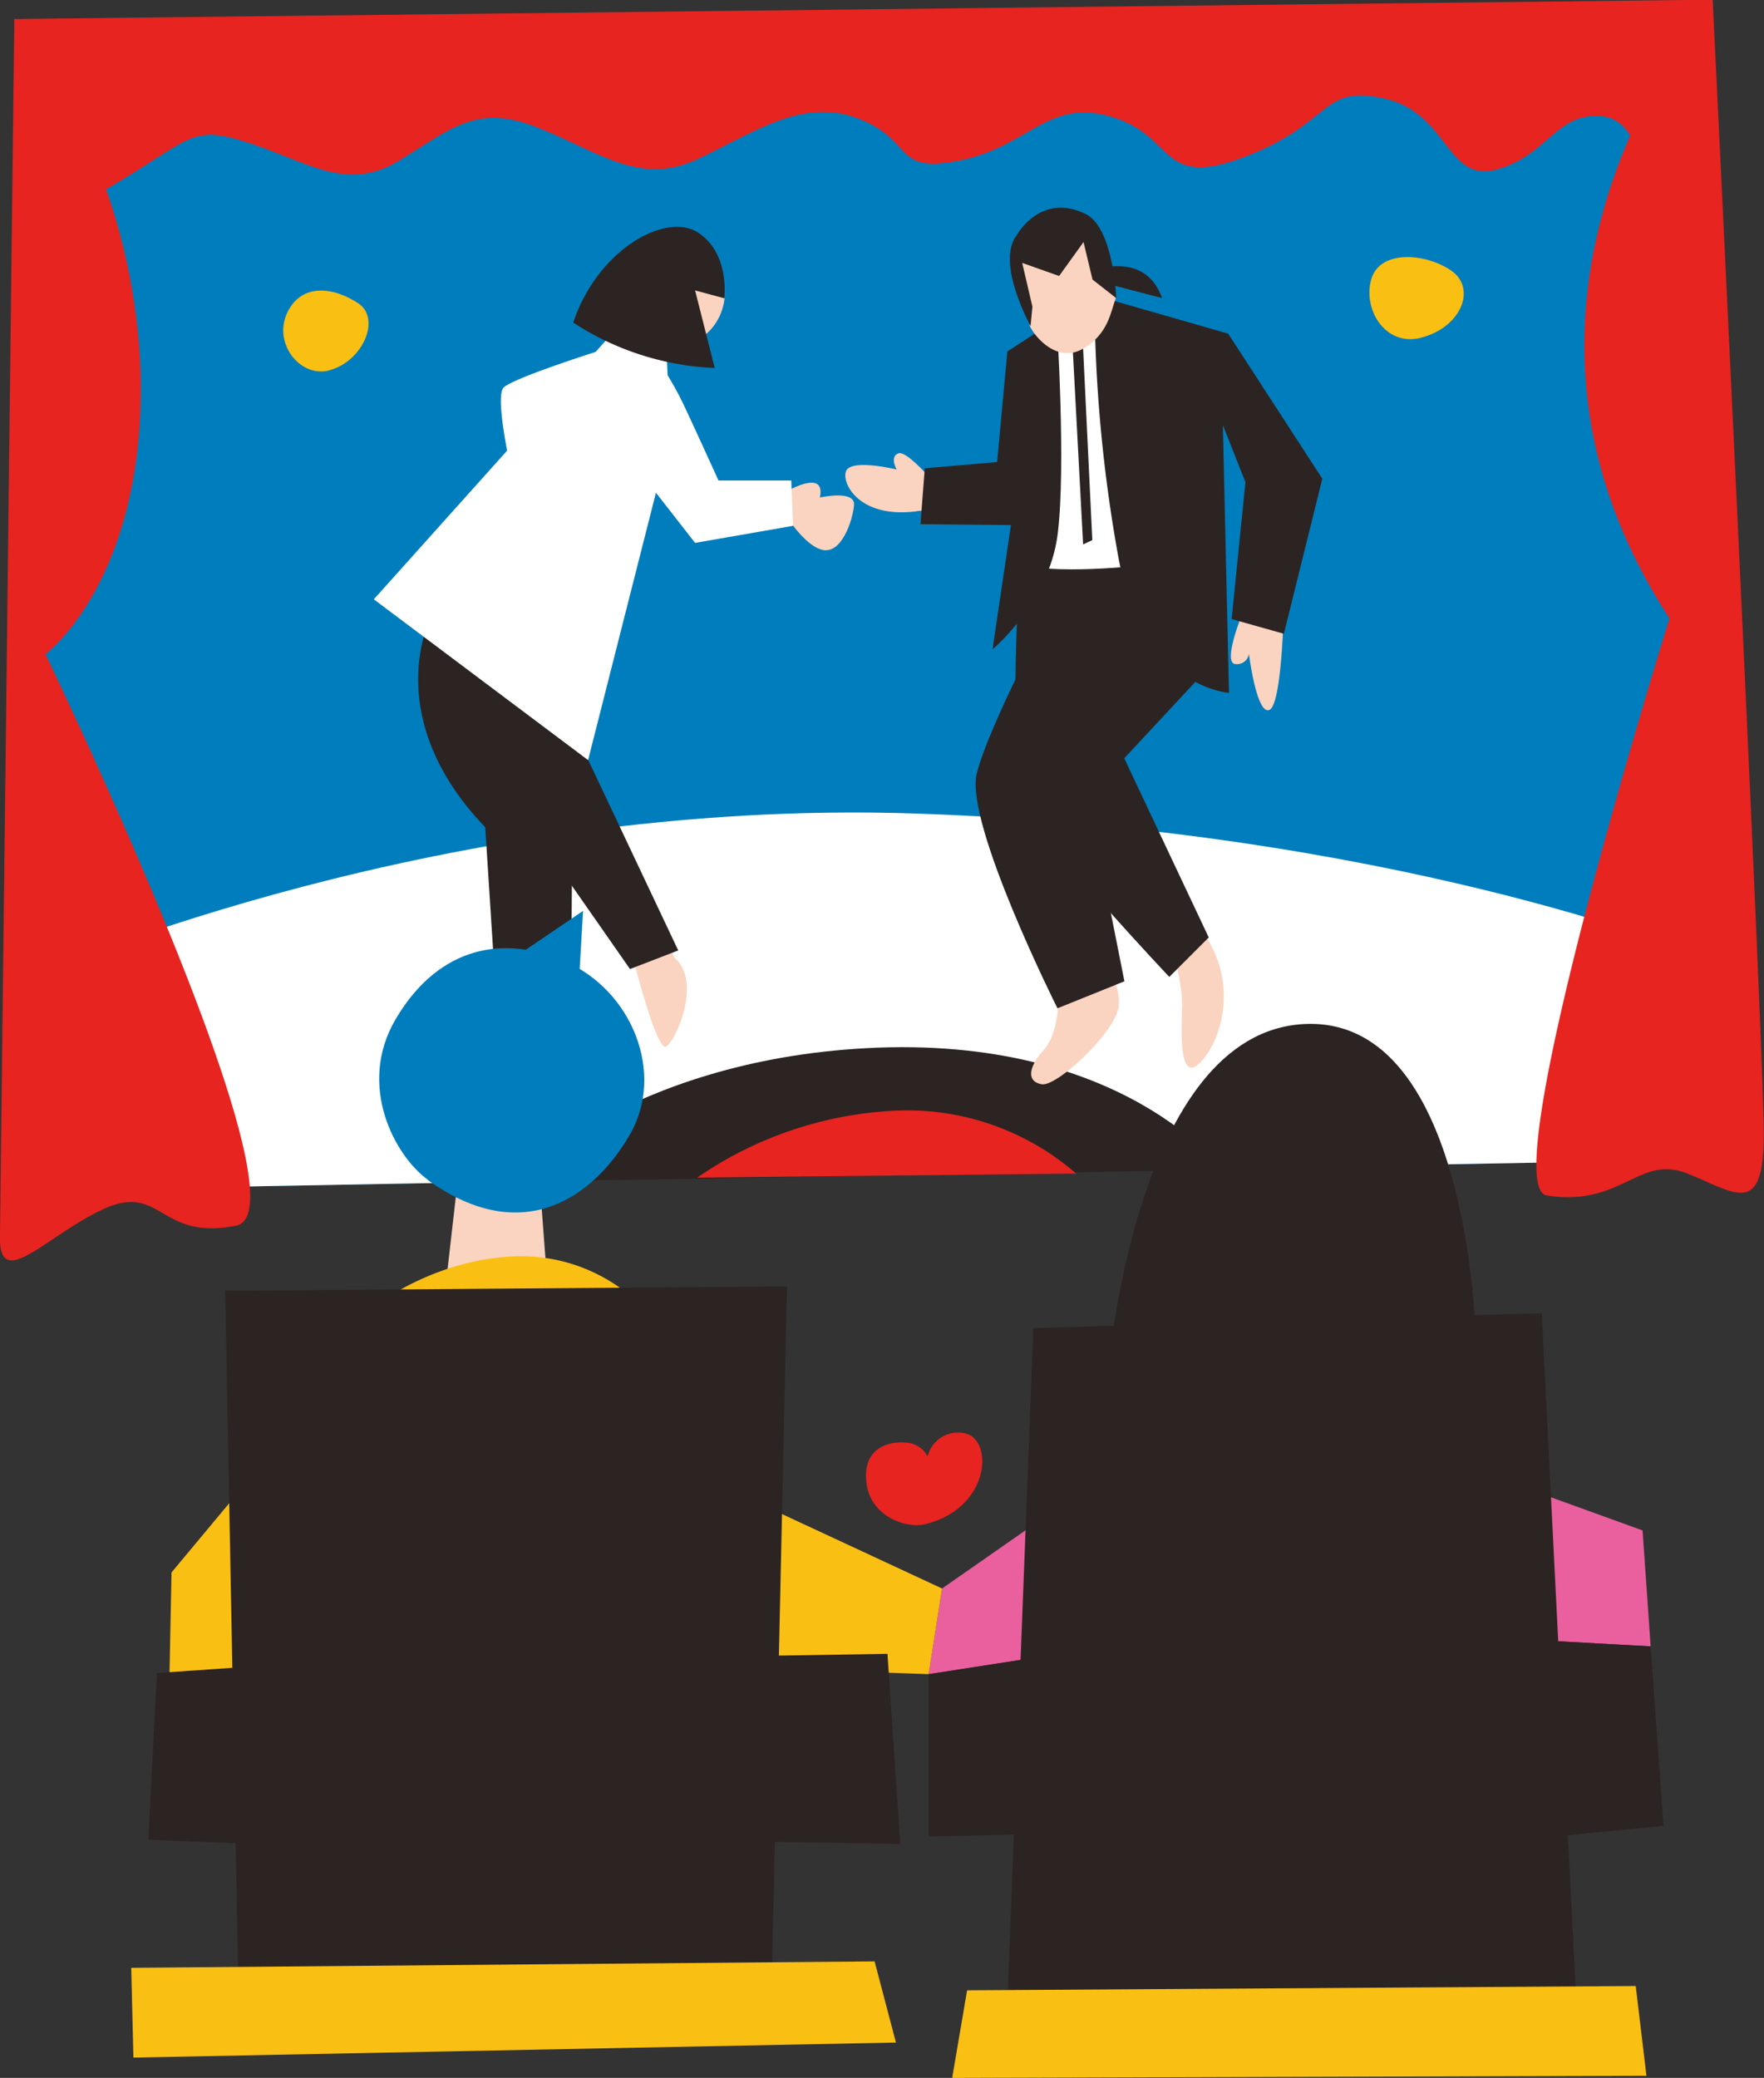
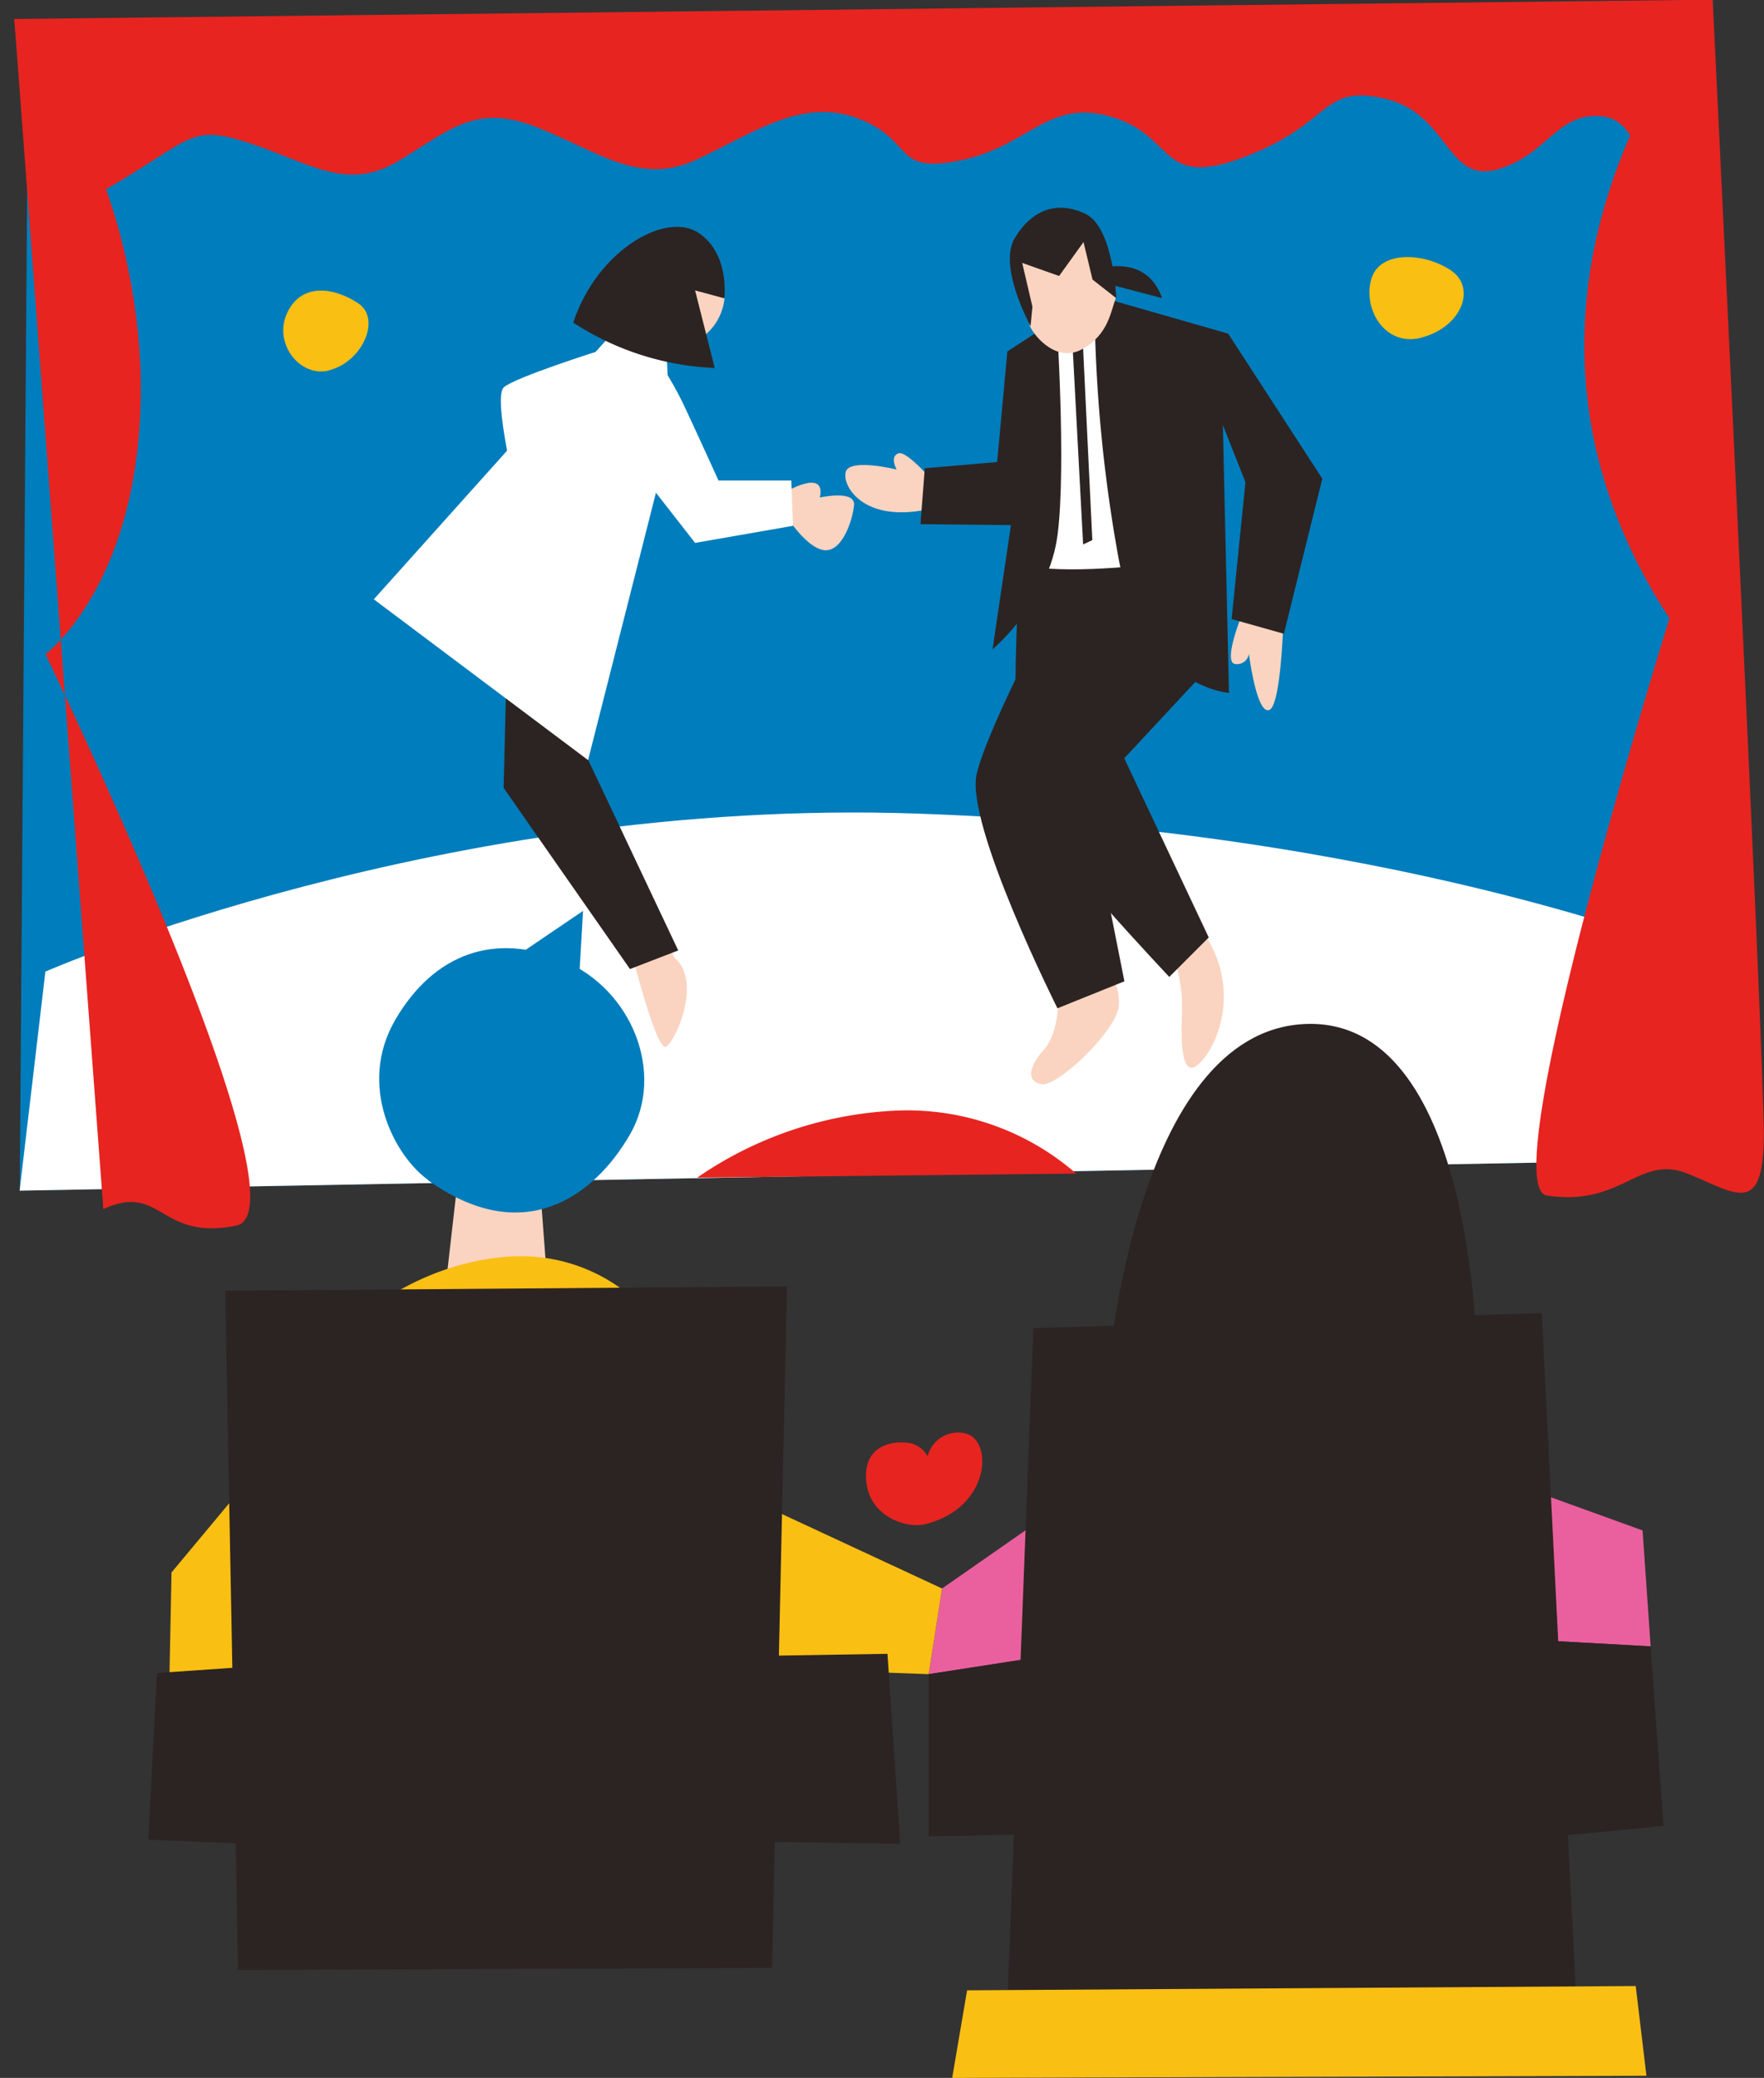
<svg xmlns="http://www.w3.org/2000/svg" viewBox="0 0 172.57 203.28">
  <rect x="0" y="0" width="172.57" height="203.28" fill="#333333" stroke="none" />
  <defs>
    <style>.cls-1{fill:#007dbc}.cls-2{fill:#fabf13}.cls-3{fill:#fff}.cls-4{fill:#2c2422}.cls-5{fill:#e72420}.cls-6{fill:#fad4c0}</style>
  </defs>
  <g id="レイヤー_2" data-name="レイヤー 2">
    <g id="pic">
      <path class="cls-1" d="M2.74 7.28l-.81 109.2 168.99-3.12L167.54 0 2.74 7.28z" />
      <path class="cls-2" d="M32.13 36.26c-2.88.65-5.46-2.78-4-5.73s4.65-2.37 6.93-.85.37 5.82-3 6.58M139 33.05c-3.49.87-5.68-2.77-4.86-5.71s5.32-2.6 7.83-.87 1 5.58-3 6.58" />
      <path class="cls-3" d="M4.44 95.05S43.38 78 89.66 79.59s75.9 13.63 75.9 13.63l5.36 20.14-169 3.12z" />
-       <path class="cls-4" d="M50.13 115.62s11.22-11.82 34.63-13.08c25.09-1.35 34.84 11.9 34.84 11.9z" />
-       <path class="cls-5" d="M68.2 115.21a37.2 37.2 0 0119.08-6.54 25.17 25.17 0 0118 6.14zM1.4 1.86a60.48 60.48 0 0112.34 34.31C14.37 56.64 4.45 64 4.45 64s26.21 54.37 18.66 55.9-7.29-4.25-13-1.61S-.25 126.66 0 120.66zM167.54 0s-25.16 28.41-4.22 60.49c0 0-17.33 55.63-12 56.46 7.3 1.14 9-4 13.68-2.17s7.53 4.47 7.55-3.76-5-111-5-111" />
+       <path class="cls-5" d="M68.2 115.21a37.2 37.2 0 0119.08-6.54 25.17 25.17 0 0118 6.14zM1.4 1.86a60.48 60.48 0 0112.34 34.31C14.37 56.64 4.45 64 4.45 64s26.21 54.37 18.66 55.9-7.29-4.25-13-1.61zM167.54 0s-25.16 28.41-4.22 60.49c0 0-17.33 55.63-12 56.46 7.3 1.14 9-4 13.68-2.17s7.53 4.47 7.55-3.76-5-111-5-111" />
      <path class="cls-5" d="M1.4 1.86S2.76 23 10.82 18.26 18.63 12.12 24.4 14s9.53 4.81 14.6 1.74 7.56-5.66 13.58-3.27 10 5.73 15.57 3.14 10.33-6.13 15.85-4 3.25 5.47 10 4.07 8.56-6.14 14.84-4.22 4.5 7.13 13.05 3.84 7.31-7.09 13.59-5.65 6 8.33 11 6.92 5.79-5.67 10.32-5.18 3.3 9.18 7.77 5c3-2.8 2.92-16.42 2.92-16.42z" />
      <path class="cls-3" d="M102.49 32.2l-.52 25.48 12.43-.97-6.68-25.75-5.23 1.24z" />
      <path class="cls-6" d="M76.76 48.18s4.07-2.45 3.45.49c0 0 3.49-.79 3.34.76s-1.24 4.81-3.11 4.36S76.62 50 76.62 50z" />
      <path class="cls-3" d="M63.85 34.53a32.17 32.17 0 013 5c1.3 2.76 3.44 7.48 3.44 7.48h7.12l.17 4.43L68 53.11l-8.22-10.53" />
      <path class="cls-6" d="M55.23 101.2l.47 2.5s5.34 3 3.59 4.12-8.65-2.29-8.93-3.9-.44-4.69-.44-4.69zm6.65-7.64s2.36 9.36 3.29 8.83 3.56-6.38.8-8.72l-1.08-2.38z" />
      <path class="cls-4" d="M56.2 71.5l10.15 21.48-4.72 1.82-12.36-17.72.25-10.22 6.68 4.64z" />
-       <path class="cls-4" d="M41.94 60.93s-4.58 9.47 5.53 20l1.29 20.14 7.06.88.18-21.71-4.45-13.38z" />
      <path class="cls-3" d="M60.05 32.44L36.57 58.63l20.96 15.73 8.07-31.79-.38-7.82-5.17-2.31z" />
      <path class="cls-6" d="M70.88 29.18A5.39 5.39 0 0167 33.82l-.19-7.29z" />
      <path class="cls-4" d="M68 28.41l2.85.77s.59-4.39-2.57-6.43-9.83 1.68-12.2 8.81A27.38 27.38 0 0069.92 36z" />
      <path class="cls-6" d="M91.82 47.71s-3.06-3.71-3.94-3.36-.16 1.58-.16 1.58-4.38-1.07-4.94.13 1.52 5.4 8.59 3.63z" />
      <path class="cls-4" d="M103.37 31.25l-4.82 3.13-1 10.82-7.08.61-.42 5.47 8.85.09-1.8 12.15s5.53-4.59 6.37-11.26-.1-21-.1-21" />
      <path class="cls-6" d="M115.05 94.36a16.1 16.1 0 01.6 4c-.05 1.78-.4 7.43 1.53 5.8s4.26-7.33.66-12.77z" />
      <path class="cls-4" d="M99.54 59.67s-.8 15.44.78 19.06 14.07 16.84 14.07 16.84l3.86-3.86-9.72-20.61 5-16s-8 1.09-12.84.33z" />
      <path class="cls-6" d="M103.56 97.33s.1 3.65-1.44 5.37-1.7 3.11-.21 3.37 7.09-5 7.52-7.51a4.9 4.9 0 00-1.59-4.21z" />
      <path class="cls-4" d="M104 57.28l12.12-1.5 1.74 9.94L106.43 78 110 96l-6.55 2.64s-9.06-18.06-7.9-22.93S104 57.28 104 57.28" />
      <path class="cls-6" d="M121.4 60.39s-1.76 4.4-.57 4.57a1.18 1.18 0 001.35-1s.75 6 2 5.49 1.42-10.12 1.42-10.12z" />
      <path class="cls-4" d="M104.95 34.26l1.01 19 .9-.42-.9-18.74-1.01.16zm2.12-5.37l13.08 3.75 9.21 14.19L125.6 62l-5.11-1.44 1.35-13.39-2.21-5.59.6 26.2s-8.48-.5-10.81-13.21a145.29 145.29 0 01-2.35-25.66M105.42 27s6.35-3.23 8.26 2.16z" />
      <path class="cls-6" d="M100.75 31.9c.52 1.13 2.72 3.66 5.21 2.21s2.69-3.62 3.2-4.94c0 0-2.42-7.54-2.57-7.48s-5.14 1-5.14 1l-1.79 3.42z" />
      <path class="cls-4" d="M100 25.72l3.61 1.28 2.39-3.32.88 3.67 2.32 1.82s-.25-6.9-3-8.24-5.27-.42-6.93 2.37 1.55 8.6 1.55 8.6L101 30z" />
      <path class="cls-3" d="M58.6 34.32s-8.19 2.58-9.31 3.57 1.33 10.86 1.33 10.86z" />
      <path d="M149.33 145.61l11.36 4.11.79 11.34-11.28-.62-.87-14.83zm-46.21 2.15l-10.96 7.64-1.31 8.38 12.12-1.88.15-14.14z" fill="#ea609e" />
      <path class="cls-2" d="M16.58 163.82l.2-9.99 8.81-10.57 2.93 20.17-11.94.39zm58.74-16.25l16.84 7.83-1.31 8.38-15.53-.55v-15.66z" />
      <path class="cls-6" d="M43.55 113.46C41 111.62 38 106.11 41 100.94s7.79-6.84 13.13-4.61 7.91 8.8 5.14 13.56-8.27 8.89-15.72 3.57" />
      <path class="cls-6" d="M45.24 111.42l-2.11 18.46 10.64-1.32-1.29-17.19-7.24.05z" />
      <path class="cls-1" d="M41.89 115.44c-3.23-2.3-7-9.22-3.2-15.71s9.78-8.57 16.47-5.73 9.93 11 6.46 17-10.38 11.16-19.73 4.47" />
      <path class="cls-1" d="M49.23 94.41l7.81-5.3-.45 7.72-7.36-2.42z" />
      <path class="cls-2" d="M32.83 130.92s6.85-7.44 17.23-8a16.67 16.67 0 0115.08 7.84z" />
      <path class="cls-6" d="M120.89 120.7c-2.57-1.84-5.6-7.35-2.55-12.52s7.8-6.83 13.13-4.61 7.91 8.8 5.15 13.56-8.28 8.9-15.73 3.57" />
      <path class="cls-6" d="M122.58 118.67l-2.11 18.46 10.64-1.33-1.29-17.18-7.24.05z" />
      <path class="cls-4" d="M23.29 192.72l-1.26-66.45 54.96-.42-1.46 66.66-52.24.21z" />
      <path class="cls-4" d="M24.54 180.39l-10.03-.42.84-16.3 8.98-.62.21 17.34zm50.57-.21L74.07 162l12.75-.21 1.25 18.6-12.96-.21z" />
-       <path class="cls-2" d="M13.05 201.29l-.21-8.78 72.72-.63 2.09 7.94-74.6 1.47z" />
      <path class="cls-4" d="M98.58 195.13l2.51-65.2 49.74-1.47 3.34 66.67H98.58z" />
      <path class="cls-4" d="M100.67 179.45l-9.82.21v-15.88l12.12-1.88-2.3 17.55zm51.41.21l-1.88-19.22 11.28.62 1.26 17.56-10.66 1.04z" />
      <path class="cls-2" d="M93.15 203.28l1.46-8.57 65.41-.42 1.05 8.78-67.92.21z" />
      <path class="cls-4" d="M108.41 134.25S111 101 127.6 100.18s16.84 32.11 16.84 32.11z" />
      <path class="cls-5" d="M90.46 149.12c-1.76.42-5.26-.71-5.69-4s1.92-4.12 3.7-4a2.58 2.58 0 012.28 1.35 3.06 3.06 0 013.55-2.27c2.92.45 2.7 7.35-3.84 8.92z" />
    </g>
  </g>
</svg>